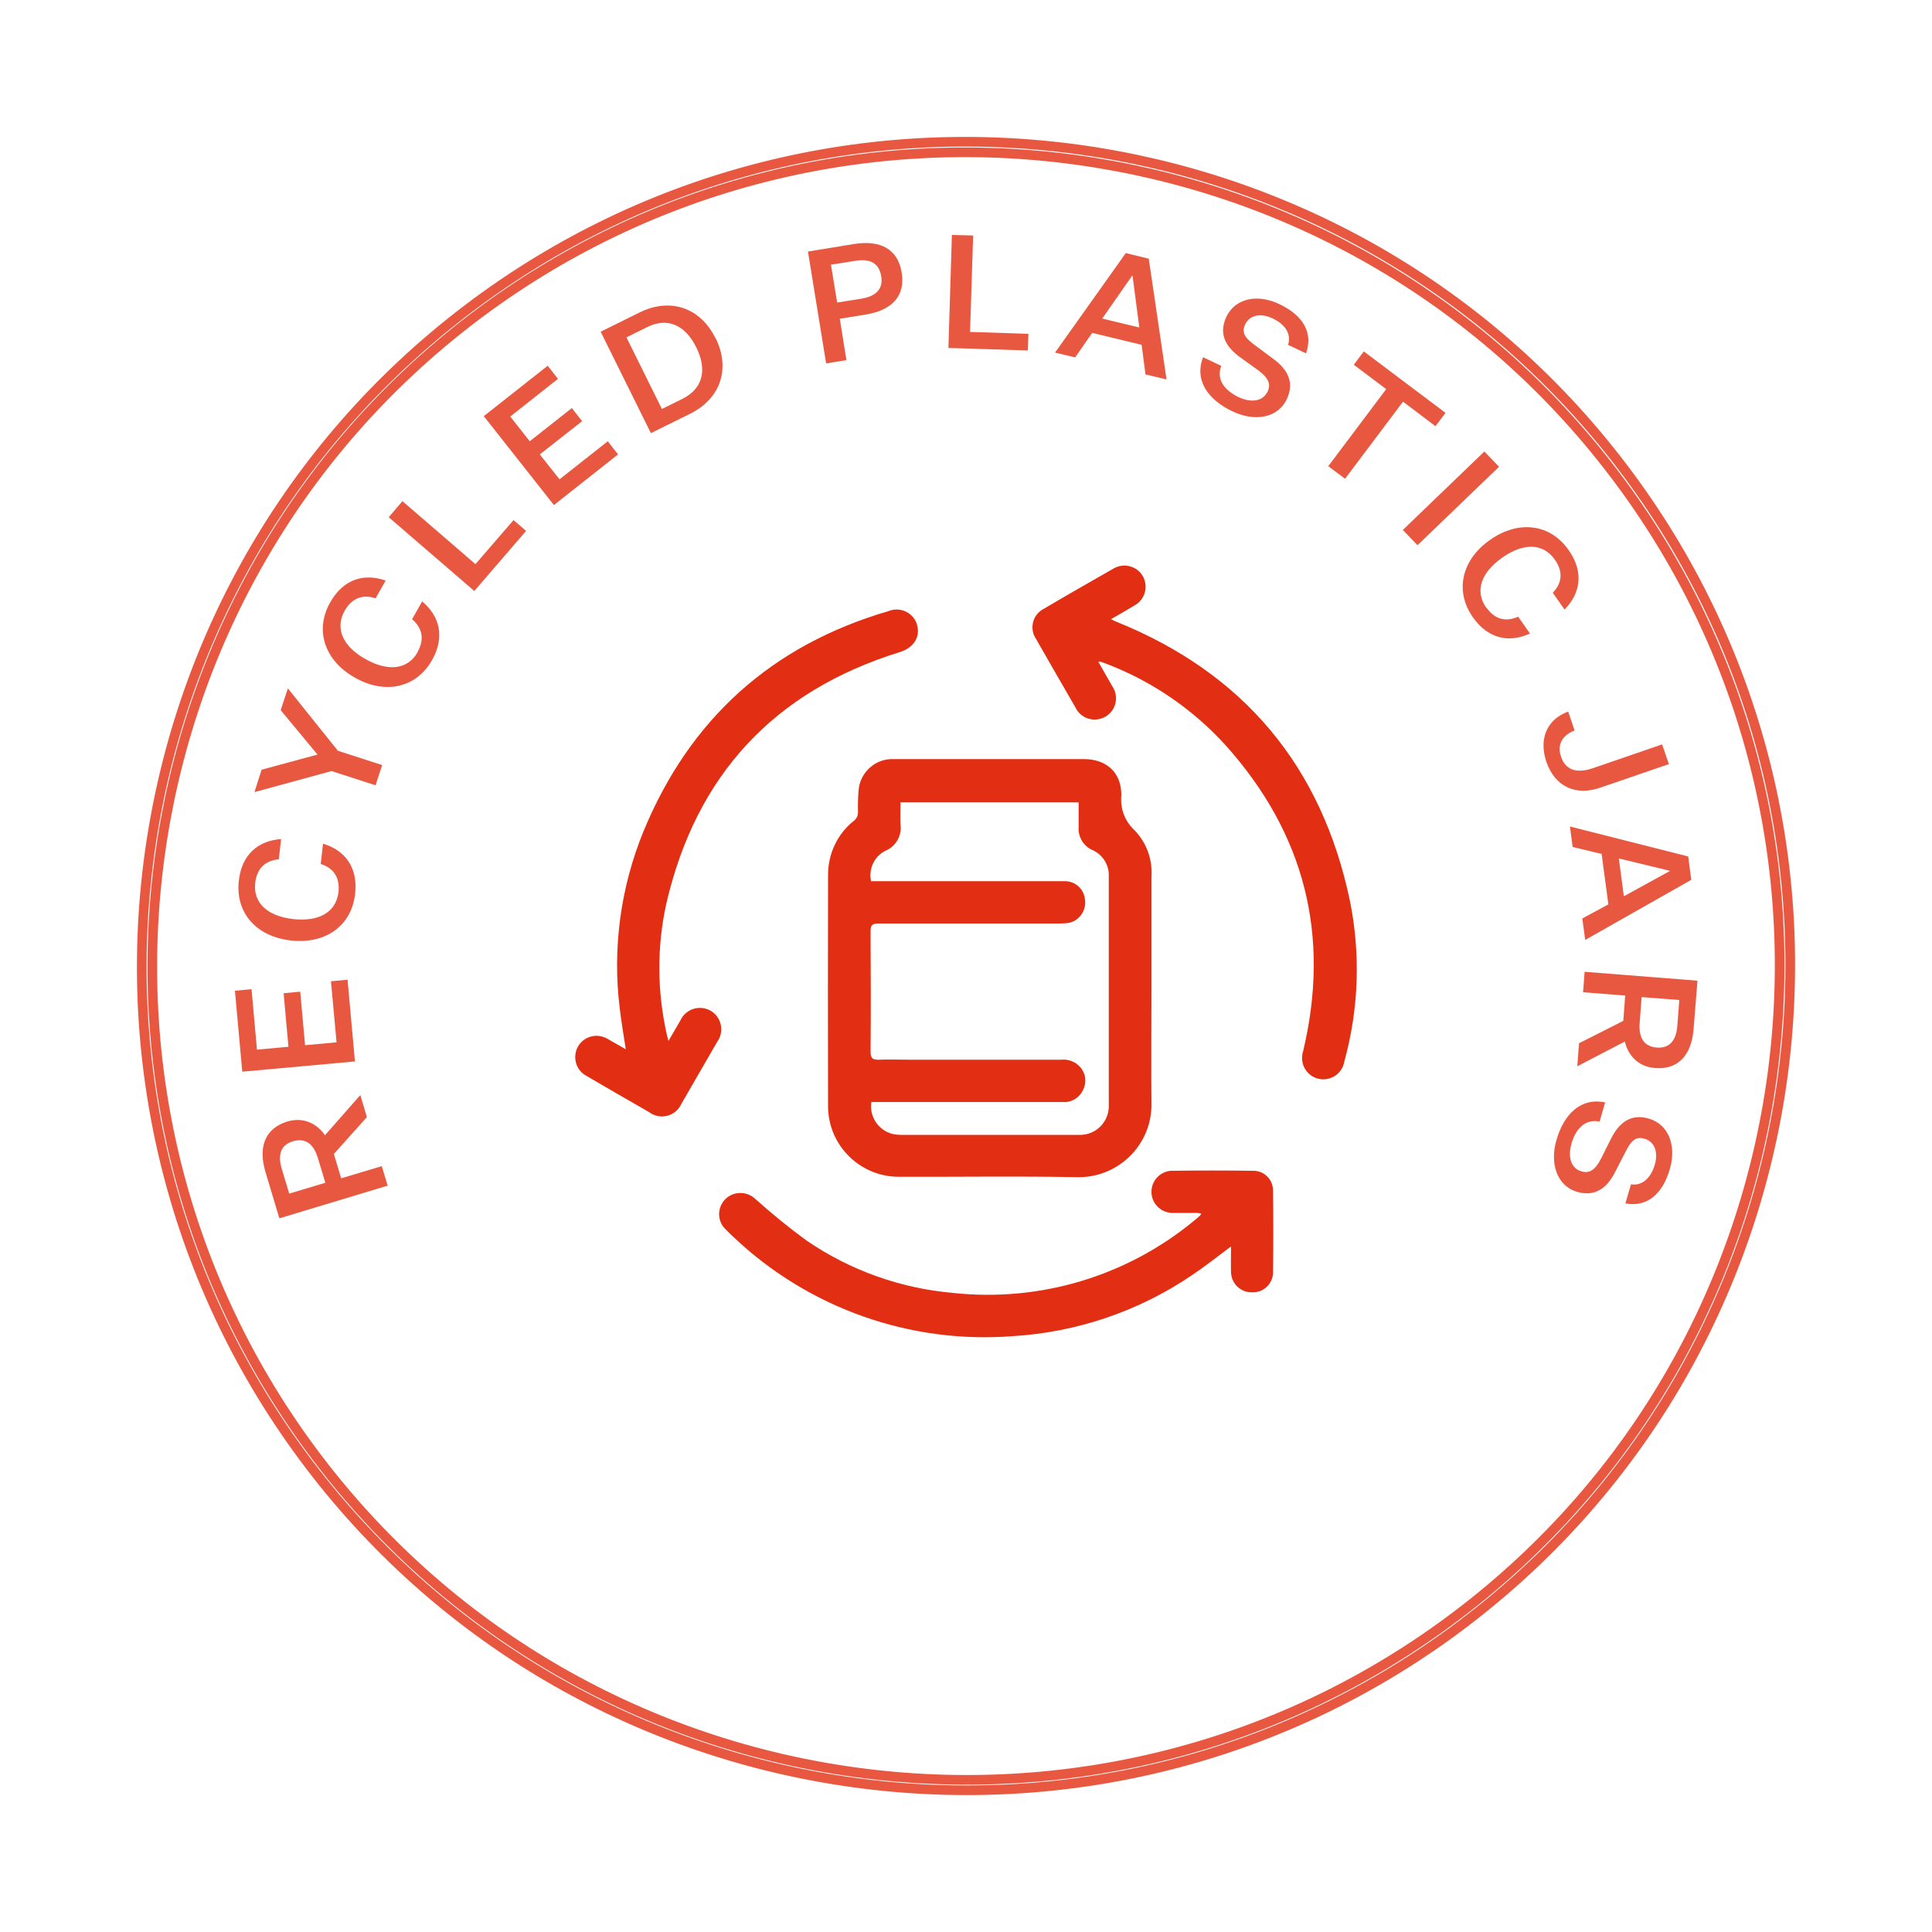
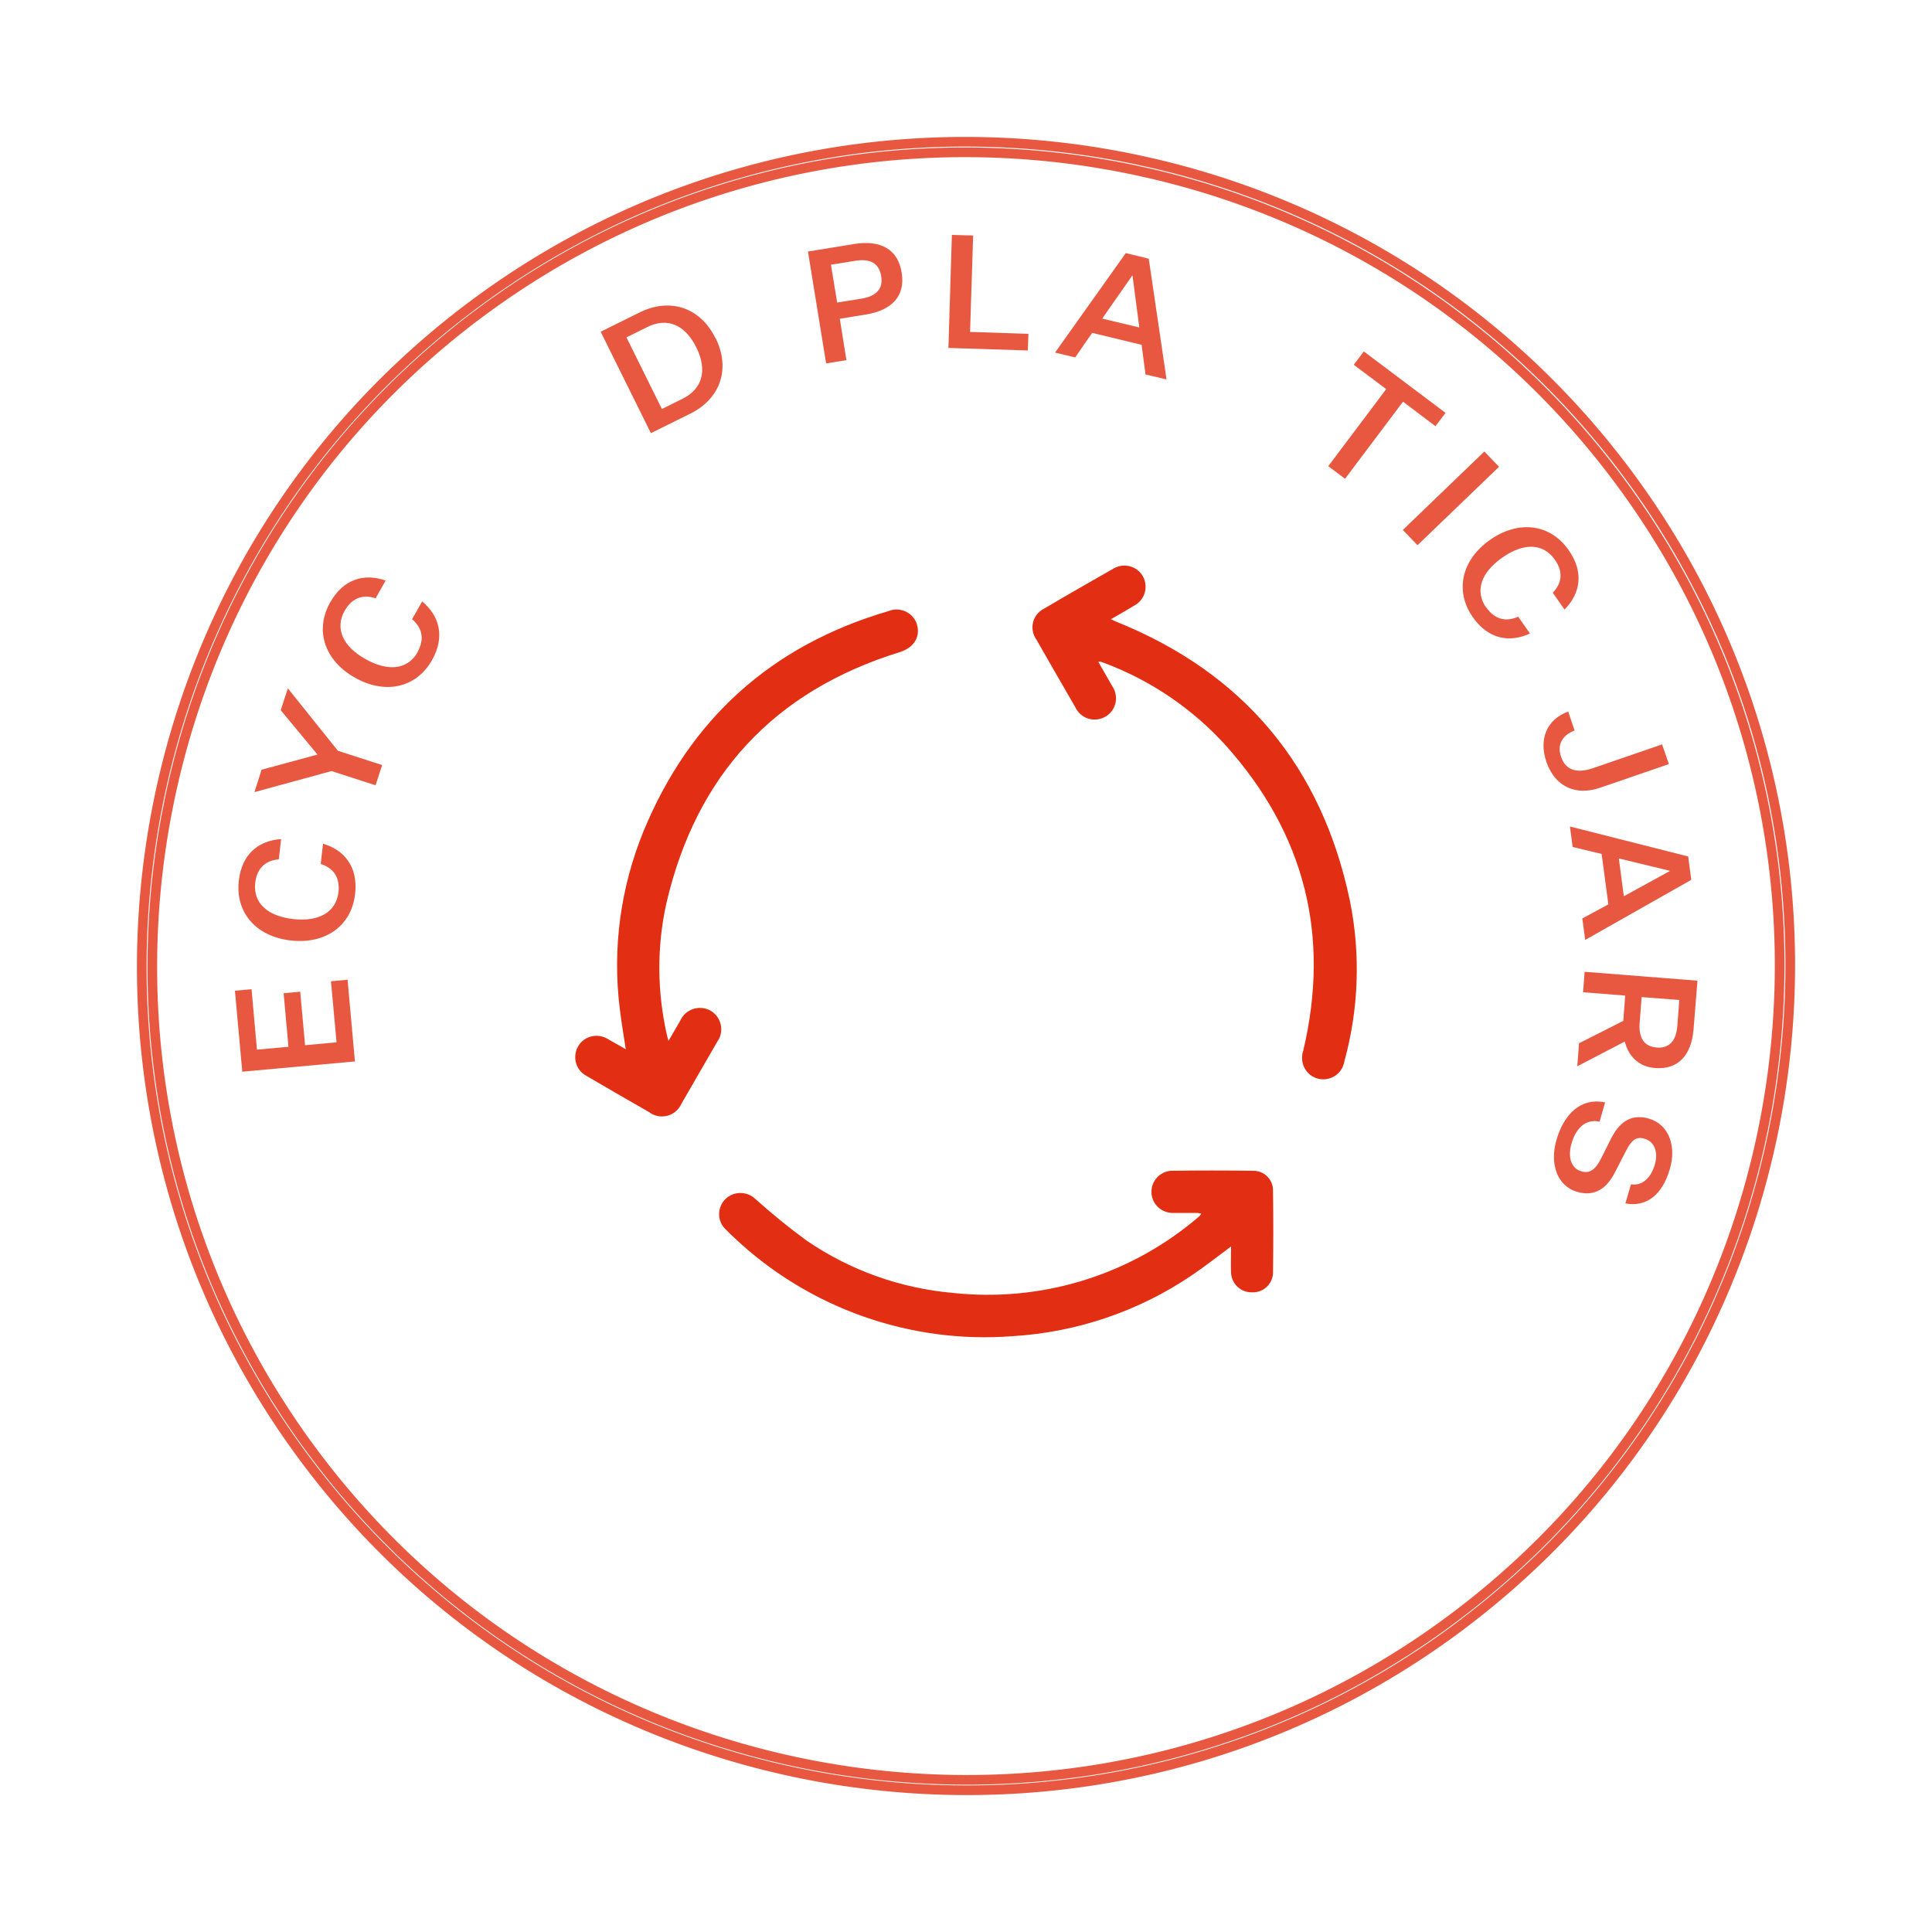
<svg xmlns="http://www.w3.org/2000/svg" viewBox="0 0 100 100">
  <defs>
    <style>
      .cls-1 {
        fill: #e22e12;
        stroke-width: 0px;
      }

      .cls-2, .cls-3 {
        mix-blend-mode: multiply;
      }

      .cls-4 {
        opacity: .8;
      }

      .cls-3 {
        fill: none;
        stroke: #e22e12;
        stroke-miterlimit: 10;
        stroke-width: .5px;
      }

      .cls-5 {
        isolation: isolate;
      }
    </style>
  </defs>
  <g class="cls-5">
    <g data-name="Layer 1" id="Layer_1">
      <g>
        <g class="cls-4" data-name="Organic Cafe" id="Organic_Cafe">
          <path d="M75.82,83.98c-18.74,14.24-45.56,10.58-59.8-8.15C1.78,57.09,5.44,30.26,24.18,16.02c18.74-14.24,45.56-10.58,59.8,8.15s10.58,45.56-8.15,59.8ZM24.5,16.45C6.01,30.51,2.4,57,16.45,75.5c14.06,18.5,40.54,22.11,59.04,8.05,18.5-14.06,22.11-40.54,8.05-59.04C69.49,6.01,43,2.4,24.5,16.45Z" class="cls-3" />
          <g class="cls-2">
-             <path d="M20.06,61.37l-5.6,1.69-.72-2.4c-.39-1.31-.01-2.26,1.13-2.61.87-.26,1.56.14,1.95.71l1.83-2.08.34,1.14-1.71,1.91.38,1.26,2.1-.63.31,1.02ZM16.46,59.96c-.23-.78-.67-1.07-1.29-.89s-.82.67-.58,1.45l.38,1.26,1.87-.56-.38-1.26Z" class="cls-1" />
            <path d="M18.37,54.94l-5.83.53-.38-4.19.86-.08.28,3.13,1.63-.15-.25-2.77.86-.08.25,2.77,1.63-.15-.29-3.16.86-.08.38,4.22Z" class="cls-1" />
            <path d="M17.52,46.17c.09-.83-.34-1.27-.92-1.45l.12-1.05c1.11.33,1.82,1.2,1.66,2.6-.18,1.63-1.51,2.61-3.32,2.41-1.8-.2-2.88-1.44-2.7-3.08.15-1.4,1.03-2.09,2.19-2.17l-.12,1.05c-.61.05-1.12.38-1.22,1.21-.12,1.05.64,1.73,1.96,1.88,1.33.15,2.23-.35,2.35-1.4Z" class="cls-1" />
            <path d="M19.45,40.65l-2.29-.74-3.99,1.09.37-1.16,2.88-.78v-.02s-1.89-2.28-1.89-2.28l.37-1.13,2.59,3.23,2.29.74-.34,1.04Z" class="cls-1" />
            <path d="M21.61,33.75c.41-.73.19-1.3-.28-1.7l.52-.92c.89.74,1.2,1.82.51,3.04-.81,1.43-2.42,1.8-4,.9-1.57-.89-2.08-2.46-1.27-3.89.69-1.22,1.77-1.52,2.87-1.13l-.52.92c-.58-.2-1.18-.09-1.6.64-.52.92-.09,1.85,1.07,2.5,1.17.66,2.19.56,2.71-.36Z" class="cls-1" />
-             <path d="M20.12,26.77l.71-.83,3.78,3.26,1.97-2.28.65.56-2.68,3.11-4.43-3.82Z" class="cls-1" />
-             <path d="M28.67,26.14l-3.63-4.6,3.31-2.61.53.68-2.47,1.95,1.01,1.28,2.18-1.72.53.68-2.19,1.72,1.02,1.29,2.5-1.97.53.68-3.33,2.63Z" class="cls-1" />
            <path d="M37.04,17.5c.78,1.58.26,3.14-1.33,3.92l-2.02,1-2.6-5.25,2.02-1c1.58-.78,3.14-.25,3.92,1.33ZM32.43,17.47l1.83,3.7,1.07-.53c1.04-.52,1.29-1.49.71-2.66-.58-1.17-1.5-1.57-2.54-1.05l-1.07.53Z" class="cls-1" />
            <path d="M43.47,16.51l.34,2.13-1.05.17-.94-5.79,2.39-.39c1.37-.22,2.27.27,2.46,1.48.2,1.21-.5,1.95-1.86,2.17l-1.35.22ZM44.58,15.46c.79-.13,1.14-.52,1.03-1.17-.11-.66-.56-.92-1.35-.79l-1.25.2.32,1.96,1.25-.2Z" class="cls-1" />
            <path d="M49.28,12.16l1.09.03-.16,4.99,3.02.1-.03.86-4.11-.13.18-5.86Z" class="cls-1" />
            <path d="M59.1,17.85l-2.57-.62-.88,1.27-1.04-.25,3.66-5.15,1.19.29.92,6.25-1.09-.26-.2-1.53ZM57.05,16.49l1.92.46-.35-2.68h-.02s-1.55,2.22-1.55,2.22Z" class="cls-1" />
-             <path d="M63.21,18.94c-.28.75.23,1.29.89,1.61.63.3,1.25.25,1.51-.28.18-.38.06-.71-.52-1.13l-.89-.64c-.71-.51-1.16-1.18-.72-2.11.45-.94,1.59-1.2,2.74-.65,1.26.6,1.75,1.51,1.38,2.55l-.93-.44c.18-.55-.14-1.06-.8-1.37-.64-.3-1.2-.16-1.42.31-.21.44,0,.71.52,1.09l.93.69c.79.58,1.1,1.25.7,2.1-.46.96-1.64,1.18-2.81.62-1.26-.6-1.98-1.59-1.52-2.8l.95.45Z" class="cls-1" />
            <path d="M71.75,20.14l-1.68-1.26.52-.69,4.23,3.18-.52.69-1.68-1.27-3,3.99-.87-.65,3-3.99Z" class="cls-1" />
            <path d="M76.83,23.37l.76.79-4.22,4.06-.76-.79,4.22-4.06Z" class="cls-1" />
            <path d="M76.93,31.44c.48.69,1.09.73,1.65.48l.61.87c-1.05.49-2.16.3-2.96-.85-.94-1.34-.59-2.96.9-4,1.48-1.04,3.12-.82,4.06.53.81,1.15.61,2.25-.21,3.08l-.61-.87c.43-.44.59-1.03.11-1.71-.61-.87-1.63-.88-2.72-.11-1.1.77-1.44,1.73-.83,2.6Z" class="cls-1" />
            <path d="M86.03,38.53l.35,1.02-3.55,1.22c-1.27.44-2.35-.05-2.79-1.34-.39-1.15-.01-2.18,1.13-2.6l.33.98c-.69.26-.9.79-.7,1.36.24.71.83.87,1.65.59l3.58-1.23Z" class="cls-1" />
            <path d="M83.25,46.82l-.35-2.62-1.5-.36-.14-1.06,6.12,1.55.16,1.21-5.49,3.11-.15-1.11,1.35-.73ZM83.79,44.43l.26,1.96,2.37-1.3v-.02s-2.64-.64-2.64-.64Z" class="cls-1" />
            <path d="M82.02,50.3l5.84.46-.2,2.5c-.11,1.37-.81,2.12-2,2.02-.91-.07-1.4-.7-1.56-1.37l-2.46,1.28.09-1.19,2.29-1.16.1-1.31-2.18-.17.08-1.06ZM84.87,52.92c-.07.81.24,1.25.88,1.3.64.05,1.01-.33,1.07-1.14l.1-1.32-1.95-.15-.1,1.32Z" class="cls-1" />
            <path d="M82.78,58.05c-.78-.15-1.24.44-1.44,1.14-.19.67-.05,1.28.52,1.44.41.12.71-.06,1.03-.7l.49-.98c.39-.78.98-1.34,1.97-1.05,1,.29,1.44,1.38,1.08,2.61-.39,1.34-1.21,1.98-2.3,1.78l.29-.99c.57.09,1.02-.31,1.23-1.01.2-.68-.03-1.21-.53-1.35-.46-.14-.7.11-.99.69l-.53,1.03c-.44.87-1.06,1.29-1.97,1.03-1.02-.3-1.43-1.43-1.07-2.68.39-1.34,1.25-2.21,2.52-1.95l-.29,1.01Z" class="cls-1" />
          </g>
        </g>
        <g>
-           <path d="M59.6,51.29c0,1.93-.02,3.86,0,5.79.05,2.08-1.6,3.8-3.68,3.85-.05,0-.1,0-.15,0-3.07-.06-6.14-.01-9.21-.02-2.02.02-3.68-1.6-3.7-3.62,0-.01,0-.02,0-.04-.01-3.98-.01-7.96,0-11.94-.01-1.09.47-2.14,1.33-2.82.15-.11.23-.29.22-.48-.01-.37,0-.73.03-1.1.07-.94.88-1.66,1.82-1.62,2.22,0,4.43,0,6.65,0h3.19c1.18,0,1.95.7,1.94,1.88-.07.67.18,1.34.68,1.8.62.64.94,1.51.88,2.4,0,1.97,0,3.95,0,5.92M45.11,45.61h7.35c.89,0,1.77,0,2.66,0,.55,0,1,.42,1.04.97.07.54-.28,1.05-.8,1.18-.17.03-.35.04-.53.04-3.12,0-6.25,0-9.37,0-.33,0-.4.1-.4.41.01,2.07.02,4.15,0,6.22,0,.35.11.43.43.42.52-.02,1.04,0,1.56,0,2.63,0,5.25,0,7.88,0,.37-.04.74.11.98.38.29.33.35.79.15,1.18-.19.42-.62.67-1.07.63-3.17,0-6.34,0-9.51,0h-.38c-.12.8.42,1.55,1.23,1.68.1.01.19.02.29.02,3.07,0,6.14,0,9.21,0,.82.04,1.52-.59,1.56-1.42,0-.04,0-.08,0-.12,0-3.95,0-7.89,0-11.84.03-.58-.31-1.12-.84-1.36-.47-.2-.76-.69-.72-1.2,0-.42,0-.84,0-1.27h-9.22c0,.4-.02.78,0,1.15.08.58-.25,1.14-.79,1.36-.58.3-.88.95-.73,1.59" class="cls-1" data-name="Path 138" id="Path_138" />
          <path d="M34.6,53.88l.61-1.05c.25-.56.9-.81,1.46-.57s.81.9.57,1.46c-.03.07-.07.13-.11.19-.62,1.08-1.24,2.15-1.86,3.22-.25.56-.9.81-1.46.56-.07-.03-.14-.07-.2-.12-1.09-.62-2.17-1.25-3.25-1.88-.54-.28-.74-.95-.46-1.49.28-.54.95-.74,1.49-.46.03.01.05.03.07.04.31.17.61.35.93.53-.11-.73-.23-1.41-.31-2.1-.39-3.12.04-6.28,1.23-9.19,2.4-5.81,6.63-9.62,12.68-11.39.56-.23,1.21.04,1.44.6.02.04.03.08.04.13.17.63-.19,1.17-.89,1.39-6.53,2.02-10.55,6.38-12.09,13.01-.5,2.26-.48,4.6.04,6.86.01.05.03.1.07.25" class="cls-1" data-name="Path 139" id="Path_139" />
          <path d="M63.74,64.5c-.73.54-1.38,1.06-2.07,1.52-2.75,1.86-5.95,2.94-9.26,3.14-5.31.41-10.55-1.45-14.42-5.11-.15-.13-.29-.28-.43-.42-.44-.41-.45-1.1-.04-1.54,0,0,0,0,.01-.01.43-.44,1.14-.44,1.58-.01.85.76,1.73,1.48,2.65,2.15,2.24,1.53,4.84,2.46,7.55,2.7,4.51.49,9.02-.86,12.51-3.75.1-.08.19-.16.28-.24.03-.03.06-.07.08-.11-.07-.02-.14-.03-.22-.04-.43,0-.86,0-1.3,0-.6-.02-1.08-.52-1.06-1.12.01-.55.44-1.01.99-1.06,1.44-.02,2.88-.02,4.32,0,.54.02.97.45.98.99.02,1.44.02,2.88,0,4.32-.03.57-.52,1.01-1.09.98,0,0,0,0,0,0-.57.01-1.05-.43-1.08-1-.02-.45,0-.9,0-1.4" class="cls-1" data-name="Path 140" id="Path_140" />
          <path d="M56.84,34.24c.25.44.49.85.72,1.26.35.5.24,1.19-.26,1.54-.5.35-1.19.24-1.54-.26-.04-.06-.08-.12-.11-.19-.68-1.17-1.35-2.34-2.02-3.51-.34-.49-.21-1.17.28-1.5.04-.03.08-.05.12-.07,1.2-.71,2.41-1.4,3.62-2.09.53-.3,1.2-.12,1.5.4.3.53.12,1.2-.4,1.5-.39.24-.8.47-1.25.73.13.06.2.1.28.13,6.6,2.66,10.63,7.49,12.09,14.44.56,2.76.46,5.61-.29,8.33-.1.6-.67,1-1.27.9-.6-.1-1-.67-.9-1.27,0-.06.02-.11.04-.17,1.42-5.97.09-11.25-4-15.82-1.71-1.89-3.85-3.35-6.23-4.25-.08-.03-.17-.06-.25-.09-.05,0-.09,0-.14,0" class="cls-1" data-name="Path 141" id="Path_141" />
        </g>
      </g>
    </g>
  </g>
</svg>